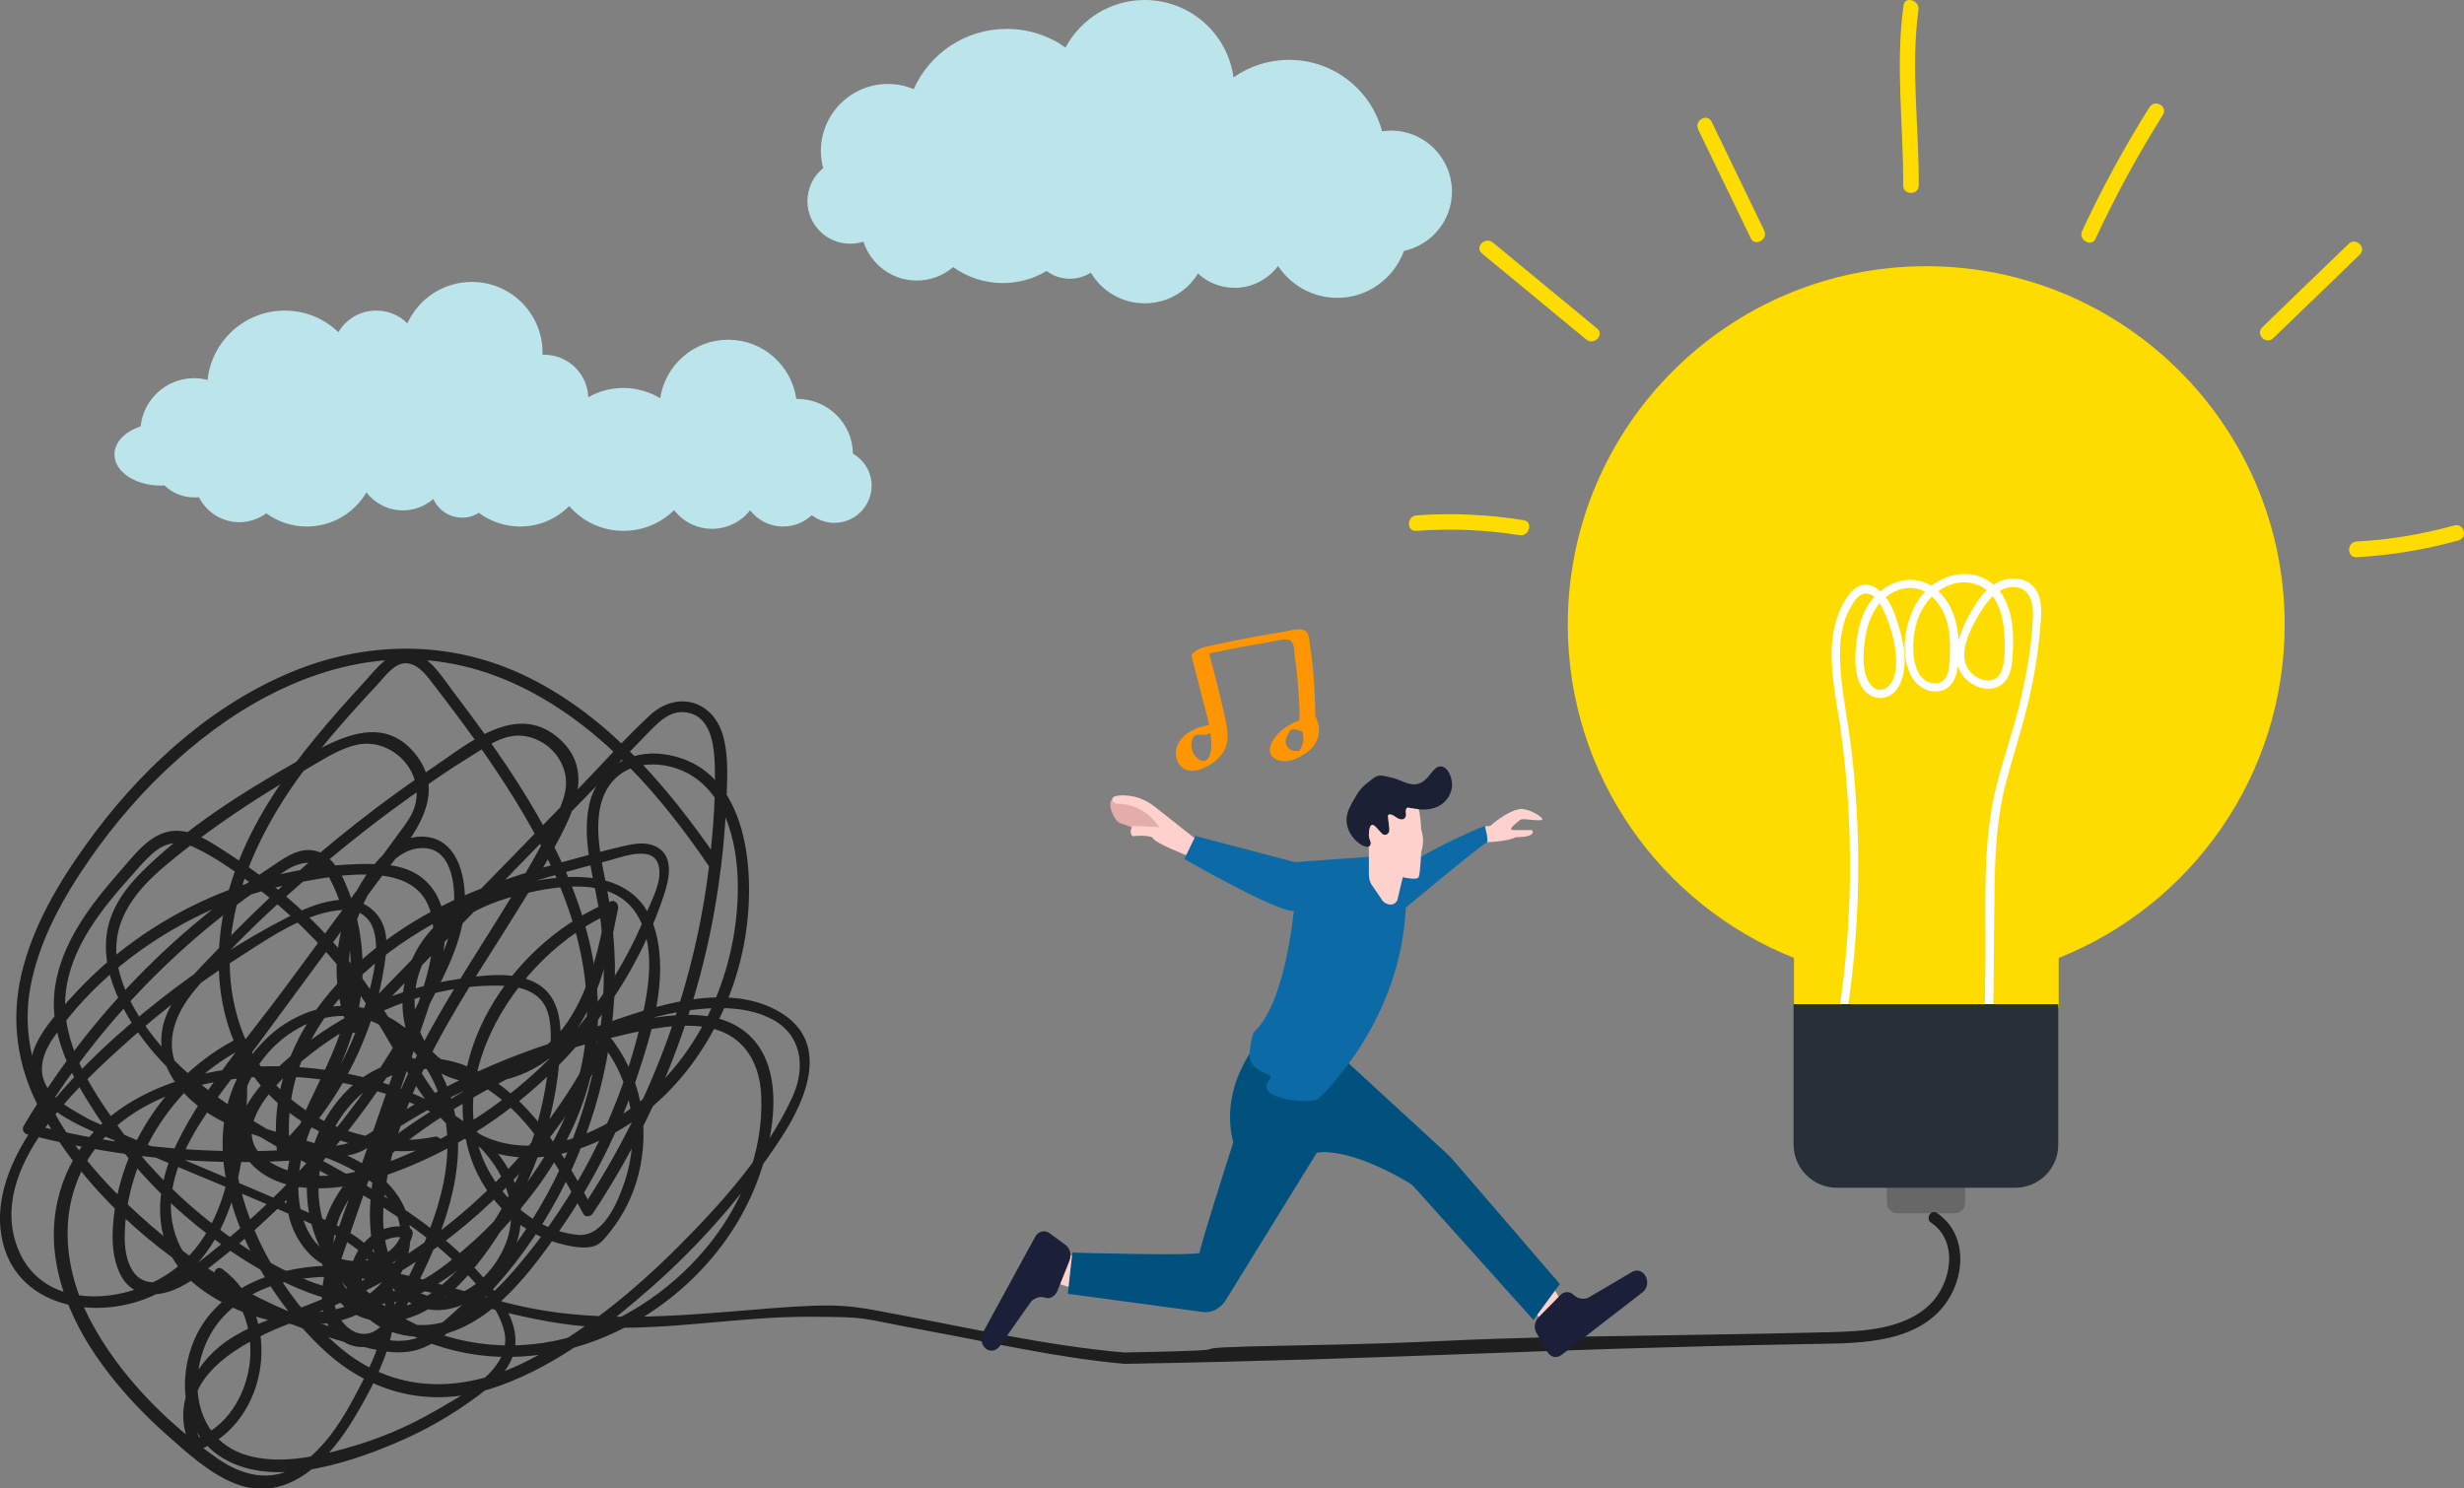
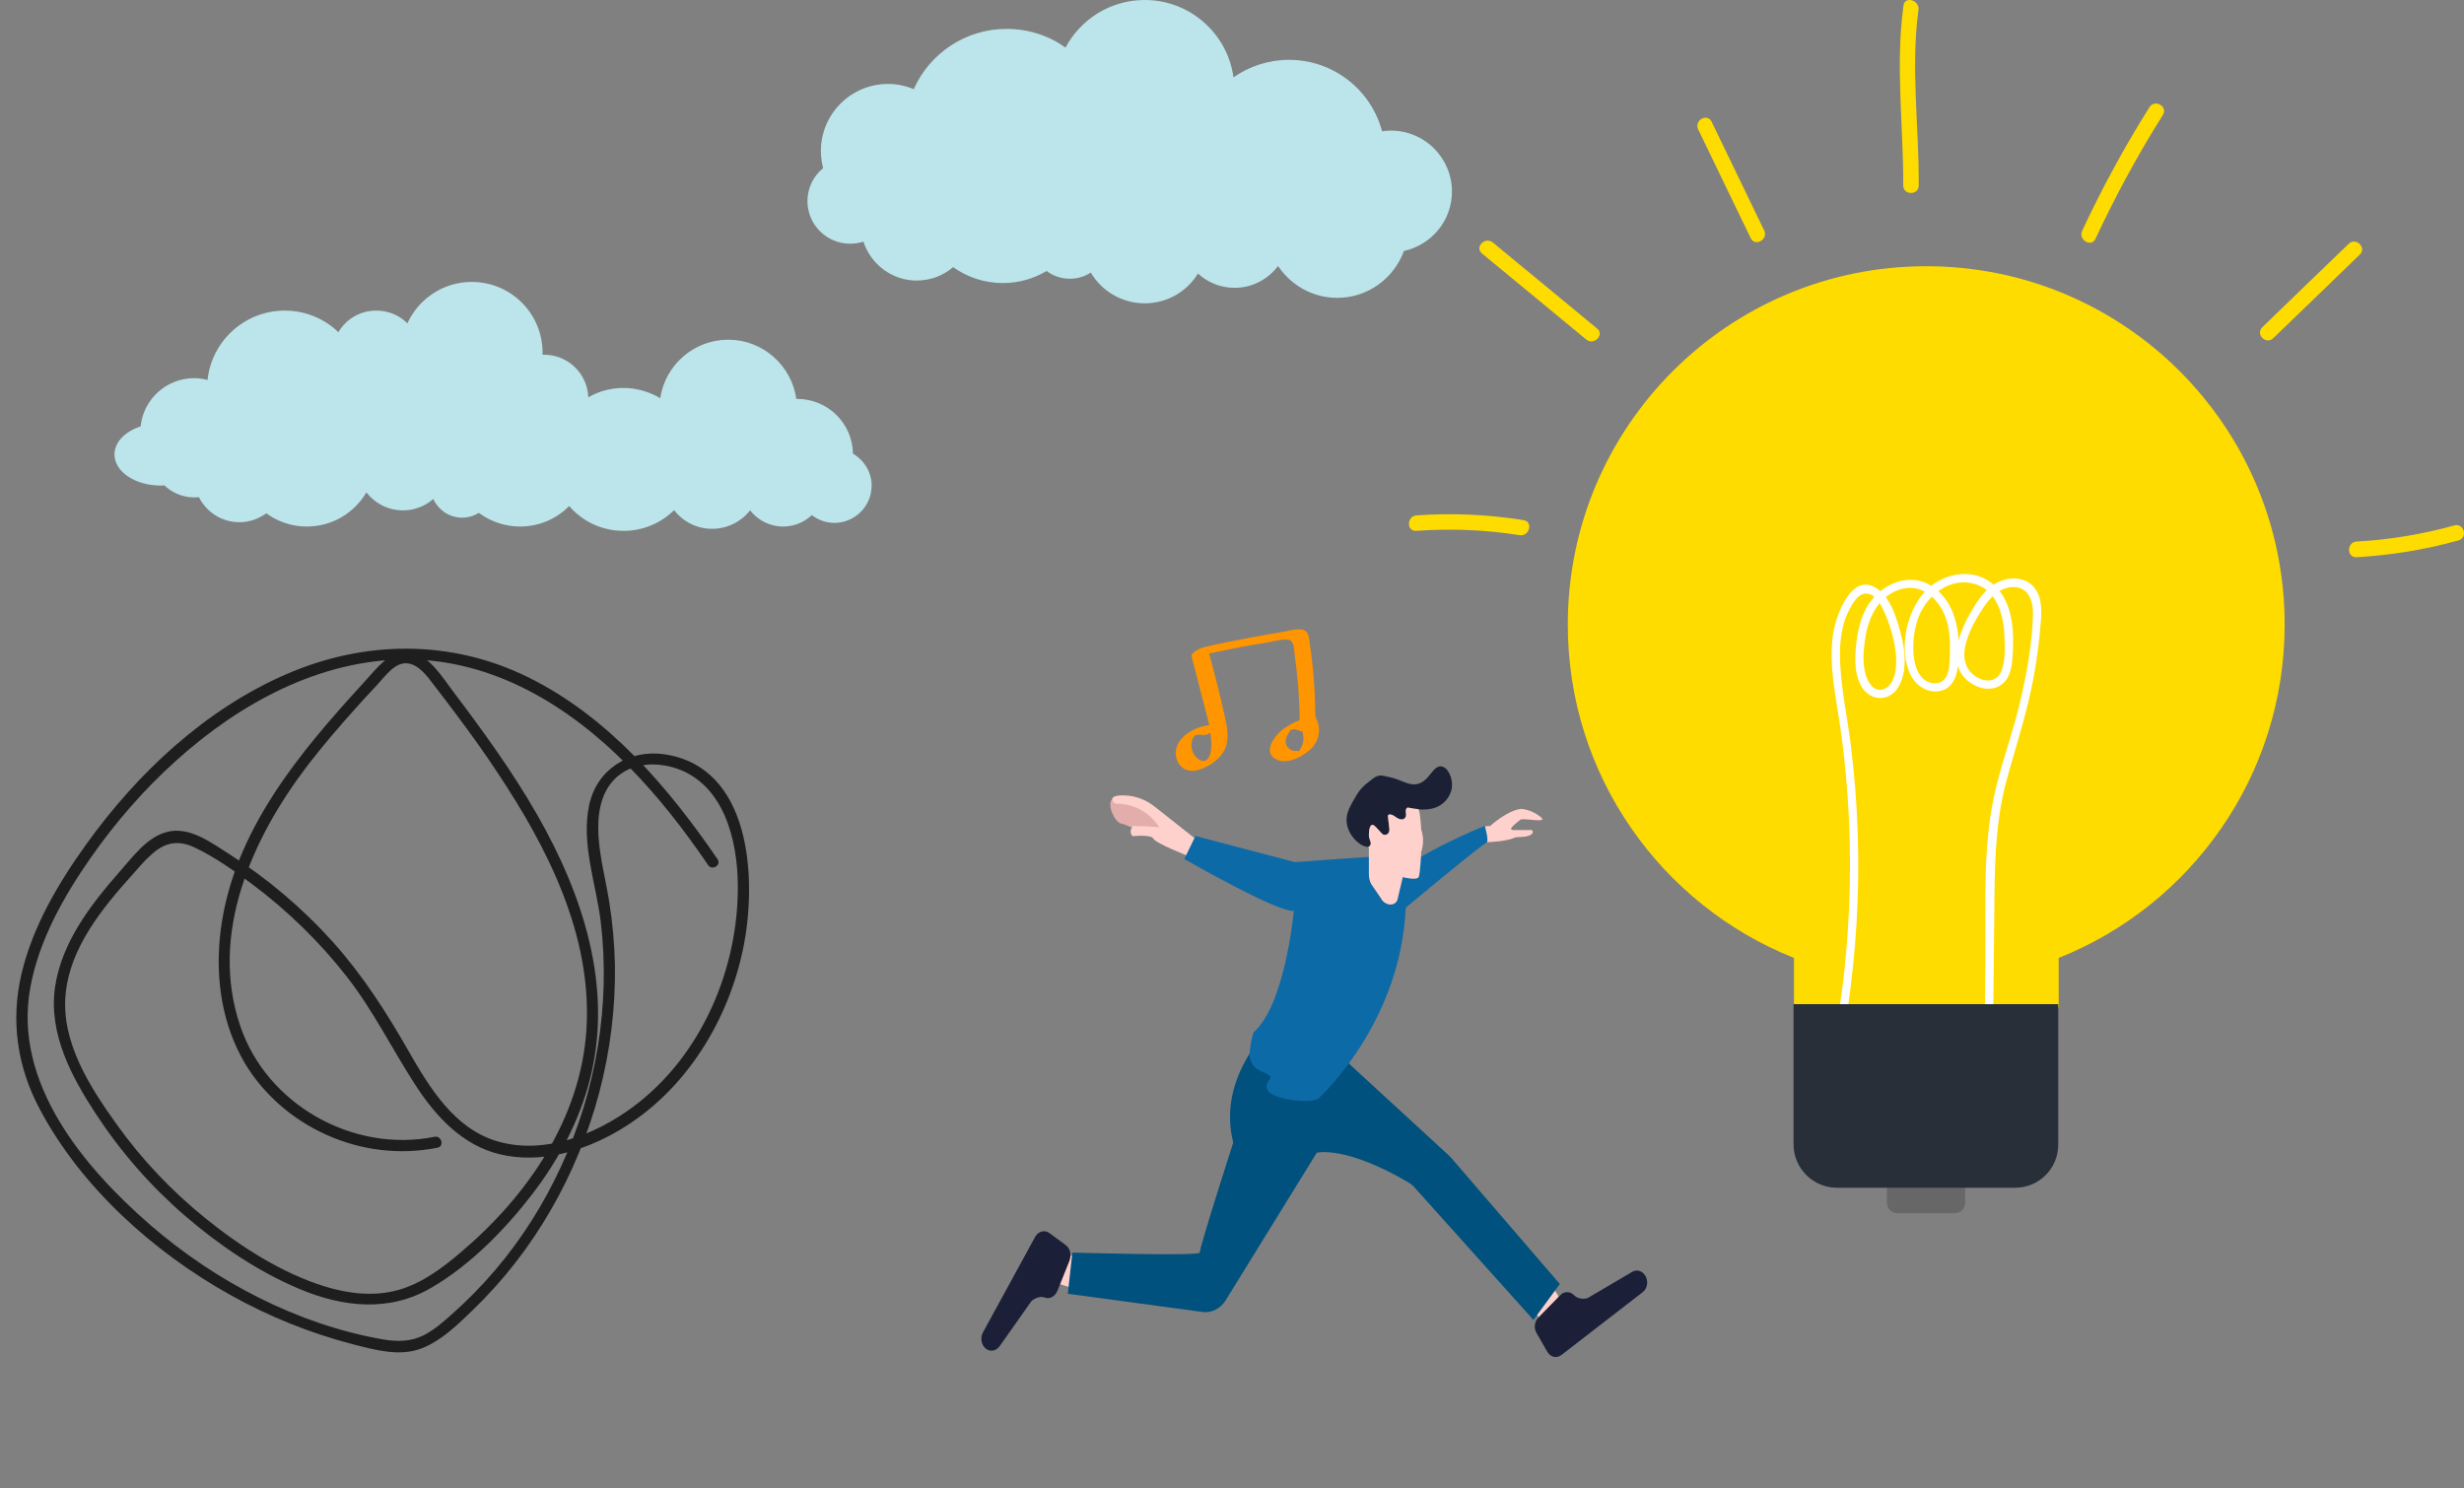
<svg xmlns="http://www.w3.org/2000/svg" version="1.0" x="0px" y="0px" viewBox="0 0 1082.7 654" style="enable-background:new 0 0 1082.7 654;" xml:space="preserve">
  <rect x="0" y="0" width="1082.7" height="654" fill="#808080" stroke="none" />
  <style type="text/css">
	.st0{fill:#676767;}
	.st1{fill:#FFDC00;}
	.st2{fill:#FFFFFF;}
	.st3{fill:#282F39;}
	.st4{fill:#1E1E1E;}
	.st5{fill:#BBE5EA;}
	.st6{fill:#FF9500;}
	.st7{fill:#FFD1CC;}
	.st8{fill:#00517D;}
	.st9{fill:#1B2038;}
	.st10{fill:#E2ADAA;}
	.st11{fill:#0C6AA7;}
	.st12{fill:#1B2035;}
</style>
  <g id="レイヤー_2">
</g>
  <g id="Layer_1">
    <g>
      <g>
        <g>
          <g>
            <path class="st0" d="M858.9,533.2h-25.1c-2.6,0-4.7-2.1-4.7-4.7v-11.6h34.4v11.6C863.6,531.1,861.5,533.2,858.9,533.2z" />
            <path class="st1" d="M1003.9,274.5c0-87-70.5-157.5-157.5-157.5c-87,0-157.5,70.5-157.5,157.5c0,66.5,41.2,123.3,99.4,146.5       v21.7h116.3V421C962.7,397.9,1003.9,341,1003.9,274.5z" />
            <g>
              <path class="st2" d="M811.8,444.1c3.8-25.8,5.4-51.9,4.5-77.9c-0.4-13.1-1.5-26.3-3.1-39.3c-1.5-11.6-4-23.2-4.6-35        c-0.3-5.5-0.1-11,1.2-16.4c0.6-2.6,1.5-5.1,2.8-7.5c1.3-2.5,3.3-6.3,6.2-7c5.9-1.5,9.4,8.2,10.9,12.2c2,5.6,3.5,11.7,3.5,17.7        c0,3.8-0.9,9.6-4.7,11.6c-4.8,2.6-8-2.8-8.9-6.7c-1.3-5.1-0.7-10.9,0.1-16c1-5.8,3.1-11.6,7.3-15.9c3.9-4,9.7-6.5,15.3-5.2        c5.1,1.2,9.1,5.3,11.4,9.9c2.9,5.6,3.3,12.1,3.1,18.3c-0.1,4.8,0.1,13.6-6.7,13.4c-6.6-0.2-8.9-7.4-9.3-12.9        c-0.4-5.4,0.3-11,2.2-16.1c3.7-9.8,14.1-18,25-14.6c9.8,3,12.5,14.3,12.8,23.3c0.2,4.8,0.4,10.7-1.5,15.2        c-2.1,4.9-7.5,4.6-11.3,2c-10.5-7.2-1.5-22.6,3.6-30.3c3-4.5,7.2-8.8,12.9-8.9c6.9-0.1,8.9,6.1,8.8,12        c-0.3,12.8-2.7,25.8-5.6,38.2c-2.9,12.5-7.3,24.6-10.4,37c-6.3,24.9-4.7,51.3-4.9,76.7c-0.1,6.4-0.1,12.7-0.2,19.1        c0,2.4,3.7,2.4,3.7,0c0.2-16.3,0.3-32.6,0.5-48.9c0.2-16.5,0.9-32.8,5.2-48.8c4.2-15.5,9.3-30.5,12.1-46.3        c1.4-7.7,2.4-15.4,3-23.2c0.5-5.8,0.7-12.7-4.1-16.9c-3.8-3.3-9.5-3.3-13.9-1.4c-6,2.5-9.7,8.3-12.8,13.7        c-5.5,9.5-11.1,24.4,0.9,31.5c3.6,2.2,8.5,2.9,12.2,0.5c5-3.2,5.2-10,5.5-15.3c0.5-10.3-0.6-22.9-9.4-29.7        c-9.1-7.1-22.5-4-29.7,4.3c-7.7,8.7-10.9,24.2-6.4,35c2.1,5.1,7,9,12.8,8.3c5.4-0.7,7.8-5.5,8.4-10.4        c1.5-12.3,0.4-27.5-10.6-35.3c-10.4-7.4-23.6-1.4-29.4,8.9c-3.4,6.1-4.5,13.3-4.9,20.2c-0.2,5,0.1,10.5,2.9,14.9        c2.4,3.8,7,5.8,11.3,4c4.4-1.8,6.4-6.9,7.1-11.3c1-6.2-0.4-13-2.1-19c-1.7-5.8-4-12.7-9-16.6c-11.7-9.1-19,11.6-20.1,19.9        c-1.9,13.7,1.4,27.5,3.3,41c4.6,32.6,5.4,65.7,2.5,98.5c-0.7,8.2-1.7,16.3-2.9,24.4C807.9,445.4,811.5,446.4,811.8,444.1        L811.8,444.1z" />
            </g>
            <path class="st3" d="M885.4,522h-78.2c-10.5,0-19.1-8.5-19.1-19.1v-61.6h116.3v61.6C904.5,513.5,896,522,885.4,522z" />
          </g>
          <g>
            <g>
              <path class="st1" d="M836.4,2.5c-3.6,26.3,0,52.7-0.1,79c0,4.4,6.8,4.4,6.8,0c0.2-25.7-3.6-51.6-0.1-77.2        C843.5,0,836.9-1.9,836.4,2.5L836.4,2.5z" />
            </g>
            <g>
              <path class="st1" d="M920.8,104.9c8.7-18.7,18.6-36.9,29.6-54.4c2.3-3.7-3.5-7.1-5.9-3.4c-11,17.5-20.9,35.7-29.6,54.4        C913.1,105.4,919,108.9,920.8,104.9L920.8,104.9z" />
            </g>
            <g>
              <path class="st1" d="M746.2,56.9c7.7,15.9,15.4,31.9,23.1,47.8c1.9,3.9,7.8,0.5,5.9-3.4c-7.7-15.9-15.4-31.9-23.1-47.8        C750.1,49.5,744.3,53,746.2,56.9L746.2,56.9z" />
            </g>
            <g>
              <path class="st1" d="M651.2,111.4c15.3,12.6,30.6,25.2,45.8,37.8c3.3,2.8,8.2-2,4.8-4.8c-15.3-12.6-30.6-25.2-45.8-37.8        C652.6,103.8,647.8,108.6,651.2,111.4L651.2,111.4z" />
            </g>
            <g>
              <path class="st1" d="M998.9,148.6c12.7-12.2,25.4-24.5,38-36.7c3.2-3-1.7-7.8-4.8-4.8c-12.7,12.2-25.4,24.5-38,36.7        C990.9,146.9,995.7,151.7,998.9,148.6L998.9,148.6z" />
            </g>
            <g>
              <path class="st1" d="M622.4,233.3c15.1-1.1,30.3-0.5,45.3,1.9c4.3,0.7,6.1-5.9,1.8-6.6c-15.6-2.5-31.3-3.2-47.1-2.1        C618,226.9,618,233.7,622.4,233.3L622.4,233.3z" />
            </g>
            <g>
              <path class="st1" d="M1035.5,244.9c15.2-0.9,30.1-3.3,44.8-7.4c4.2-1.2,2.4-7.7-1.8-6.6c-14.1,3.9-28.4,6.3-43,7.1        C1031.1,238.3,1031.1,245.1,1035.5,244.9L1035.5,244.9z" />
            </g>
          </g>
        </g>
        <g>
-           <path class="st4" d="M494,594.4c-34.3-3-67.9-10.8-101.7-17.1c-18.1-3.4-22.6-4.8-55.3-2.2c-34.7,2.8-70,6.6-104.5-0.3      c-29.8-6-58.4-19.5-89.3-18.5c-22.8,0.7-47.9,9.9-57.7,32.2c-7.5,17.1-5.7,40.1,10.8,51.3c21.8,14.7,55.2,3.8,77-5.4      c13.1-5.5,25.5-12.5,36.9-21.1c8.7-6.5,17.4-14.4,16.2-26.2c-1.1-11-9.8-21-16.9-28.9c-7-7.7-15-14.5-23.3-20.7      c-18.7-13.9-39.6-24.5-59.8-36c-20-11.4-40-23.8-55.2-41.3c-8.5-9.8-16.2-21.7-19.1-34.4c-4.4-19.2,6.2-33.2,20.1-45      c12.9-10.9,26.8-20.8,41-29.9c6.6-4.2,13.4-8.3,20.3-12.2c7.1-4,15-9.5,23-11.3c14.5-3.4,28.8,9.9,26.3,24.7      c-0.8,4.9-3.5,8.6-6.3,12.4c-17,23.3-34.2,46.4-51.3,69.6c-16,21.7-35.4,43.7-47.3,68c-11.1,22.5-11.7,47.9,10,64.1      c19.3,14.4,50.7,22.4,72.7,9.6c18.5-10.8,26.7-34.8,12.6-52.5c-13.8-17.4-37.3-21.1-57.2-27.5c-11.9-3.8-24.5-9.6-33-19      c-11.8-13-8.5-28,1.9-40.8c19.3-23.7,43.1-44.8,66.7-64c12.7-10.3,25.9-20.1,39.4-29.3c5.8-4,11.7-7.8,17.7-11.5      c7-4.4,14.2-9.4,23-7.5c6.8,1.5,12.5,6.1,15.3,12.4c3.7,8.3,0.8,15.6-2.9,23.2c-6.2,12.7-13.3,24.9-20.7,37      c-14.9,24.3-31,47.9-43.2,73.7c-10.6,22.3-20.3,49.1-17,74.2c2.4,18.1,16.2,36.2,36.4,30.5c18-5.1,31-25.7,29.2-44.1      c-2.2-22.2-22.4-38.3-41.1-47.2c-20.4-9.7-43.2-14.5-65.8-14.8c-40-0.5-86.8,15.6-96.6,59.1c-5.8,25.7,4.5,51.3,19.5,71.9      c8.3,11.4,18,21.7,28.5,31c8.9,7.9,18.8,17,30,21.4c23.4,9.2,41.6-10.8,52.5-29.1c11.8-19.7,26.7-49,10.4-70.3      c-7.4-9.6-18.9-14.7-29.7-19.3c-16.9-7.2-33.8-14.4-50.7-21.5c-15.5-6.6-31.2-12.8-46.5-19.8C34,489,28,486,23.5,481.4      c-7.7-7.9-5.8-17,0.1-25.5c16.4-23.7,40.2-42.4,66.1-54.6c13-6.2,26.9-10.7,41.1-13.4c13.2-2.5,31.8-5.9,44.8-1.3      c28.9,10.2,7.6,54.7,1.3,73c-5.7,16.6-11.5,33.2-17.2,49.8c-5.6,16.1-12.3,32.2-16.6,48.7c-2.7,10.4-3,23.6,6.6,30.7      c7,5.2,16,3.9,21.6-2.6c3.9-4.4,6.3-10.4,8.9-15.5c3.8-7.3,7.4-14.7,10.6-22.3c5.5-13,9.6-26.7,10.4-40.9      c1.2-21.6-7.6-45-25.8-57.7c-18.8-13.1-42.5-8.7-58.4,6.7c-41,39.7-8.7,106.3,26.6,138c20.1,18,45.3,24.1,71.2,16.1      c26.8-8.3,50.7-26.6,71.5-44.9c21.7-19.1,40.9-41.2,56.8-65.4c11.3-17.2,22-42.4-0.6-55.6c-18.1-10.6-41.6-6.1-60.4-0.3      c-28.1,8.7-55.2,20.9-80.3,36.3c-21.3,13.1-49.2,29.5-58.4,54.2c-6.5,17.5,0.3,42.1,20.9,45.5c26,4.3,46.9-24.6,58.4-43.7      c14.3-23.8,22.9-51.5,23.6-79.3c0.3-10.2-1.5-20.9-11.6-25.8c-9.9-4.9-23-2.9-33.5-1.3c-26.3,3.9-51.4,15.3-71.8,32.4      c-12.7,10.7-35,31.5-19,48.8c12.8,13.7,36.3,12.2,52.5,7.2c47.9-14.6,89.3-48.5,114-92c5.9-10.4,10.8-21.3,14.6-32.6      c2.7-8,5.4-19.4-5.2-22.8c-4.1-1.3-8.5-0.3-12.6,0.6c-7.7,1.8-15.4,3.9-23,6c-14.8,4-29.5,8.5-43.7,14.4      c-45.8,18.9-90.9,59.5-85.3,113.6c0.2,2.1,2.6,3.4,4.3,1.8c14.9-14.8,26.7-32.4,34.4-52c3.8-9.5,6.6-19.5,8.2-29.6      c1.4-8.4,2.8-17.6-3.3-24.6c-9.9-11.4-27.3-4.3-38.3,1.3c-20.3,10.4-39.5,22.9-57.4,37.1c-17.5,13.8-34.4,29.2-48.4,46.6      C9.6,501-1.7,520.2,0.2,540c3.3,33.3,39.6,41.4,66.2,29.8c42.2-18.5,43-72.1,42.1-111.4c0-2-2.1-3-3.8-2.2      c-31.9,16.2-53.8,49.5-55.2,85.3c-0.5,13.6,4.1,30,21.2,27c8.2-1.4,15.2-6.7,21.6-11.7c8.3-6.4,16.4-13.1,24.1-20.3      c29.7-27.4,54.5-60.2,72.9-96.2c7.3-14.3,15.2-29.2,15-45.8c-0.2-10.1-3.3-23.5-14.7-26.3c-17-4.2-30.8,17.2-36.2,30.3      c-7.1,17.1-7.4,36.4-0.4,53.6c0.7,1.7,2.7,2.6,4.2,1.1c27.5-28.2,54.9-56.5,82.4-84.7c14.6-15,29.1-29.9,43.7-44.9      c5.4-5.5,11.2-12.7,20.1-10.1c9.5,2.7,10.5,15.5,10.7,23.6c0.3,12.9-0.6,26-2,38.8c-5.9,55.3-25.5,108.6-56.2,154.9      c1.4,0,2.9,0,4.3,0c-12.1-23.1-27.6-49.5-52.2-61c-21.4-10-45.4-4.1-59.9,14.4c-15.1,19.1-17.5,45.2-6.2,66.7      c12.3,23.5,37.5,39.1,63.1,43.8c51.3,9.5,104.7-23,125.4-69.8c8.9-20,17.2-56-3.4-71.8c-9.5-7.3-22.3-7.8-33.7-6.6      c-15.3,1.6-30.5,5.5-45.2,10c-17.6,5.4-34.8,12.3-51.1,20.7c-8.3,4.3-16.4,8.9-24.3,13.9c-4.1,2.6-8.1,5.6-12.3,8.2      c-6,3.7-12.7,4.3-19.6,5c-42.9,4.1-86.1,0.4-127.8-10.4c0.5,1.2,1,2.4,1.5,3.7c15.3-25.7,33.7-49.3,55.1-70.3      c10.6-10.4,21.8-20.1,33.6-29c5.6-4.2,11.4-8.3,17.3-12.2c2.7-1.8,5.5-4.1,8.5-5.4c10.1-4.3,14.1,1.2,17.6,8.9      c7,15.3,9,33.1,6.5,49.7c-2.5,16.3-10.3,30.6-17.2,45.3c-9.3,20-17.5,48.5,0.3,66.7c12.8,13,40.1,10.7,45.1-8.7      c0.3-1.3-0.4-2.7-1.7-3.1c-15.7-3.8-29.3,13.4-25.2,28.3c4.6,16.8,25.7,22.6,40.8,18.5c22.4-6,38.4-28,51-46      c14.5-20.7,25.9-43.5,33.9-67.5c6.5-19.5,13.5-42.7,8-63.3c-5.8-21.8-25.1-25.9-45.3-23.5c-20.7,2.4-43.6,9.1-56.6,26.7      c-10.6,14.3-13.5,36.7-1.7,51.2c13.4,16.6,38,14.2,54.2,3.2c22-14.9,28.1-43.5,32.9-67.9c0.3-1.7-1.2-3.9-3.1-3.1      c-41,16.6-75.2,64.1-62.6,109.6c5.3,19,20.6,35.6,39.9,40.8c4.1,1.1,9.6,2.3,13.9,1.5c4-0.7,5.9-3.6,8.5-6.8      c5.8-7.3,10-15.8,12.3-24.8c5.5-21.4,1-44.4-13.1-61.5c-1-1.2-3.3-0.9-3.9,0.5c-21.4,43.8-56,80.5-98.6,104.3      c-11.1,6.2-22.7,11.3-34.6,15.7c-10.6,3.9-21.6,7.6-31,14.2c-14.6,10.3-24.5,29.7-15.1,46.7c0.5,0.9,1.8,1.5,2.8,1.1      c31.6-12.1,38-59.6,10.7-79.7c-2.6-1.9-5.1,2.4-2.5,4.3c23.7,17.4,17.9,60-9.5,70.5c0.9,0.4,1.9,0.8,2.8,1.1      c-15.3-27.5,20.4-45.2,40.5-52.6c19.9-7.4,38.9-16.4,56.5-28.3c35.2-23.9,63.7-56.8,82.4-95c-1.3,0.2-2.6,0.3-3.9,0.5      c13.9,16.9,17.4,40.5,10.5,61.1c-3.1,9.2-9.4,24.5-20.7,23.4c-12-1.2-23-7.8-30.9-16.7c-38.1-42.5,3-107.5,47.1-125.3      c-1-1-2.1-2.1-3.1-3.1c-3.5,17.7-7.2,36.2-17.5,51.5c-9.9,14.6-28.9,25.4-46.9,20.5c-18.8-5.2-23.8-26-18.1-42.7      c6.3-18.3,24.1-28.5,41.9-33.1c16.4-4.3,42.4-9.4,53.3,7.7c8.8,13.8,5.6,32.6,2.1,47.5c-8.5,36.6-25.3,71.3-48.7,100.7      c-12,15-28,33.6-49.1,32.6c-9.9-0.5-21.6-5.7-24.4-16.1c-3.1-11.1,7-25.1,19-22.1c-0.6-1-1.2-2.1-1.7-3.1      c-3.1,12.1-17.6,15.6-28.3,11.8c-15.5-5.5-18.9-24.5-16.9-38.8c2.1-15.6,10.2-29.3,16.8-43.4c5.9-12.6,10-25.6,10.8-39.6      c0.8-13.8-1.4-27.9-6.6-40.8c-3.2-8.1-8.8-18-19.1-16.5c-5.6,0.8-10.7,4.9-15.3,7.9c-6.3,4.1-12.4,8.5-18.4,13      c-10.6,8.1-20.8,16.7-30.5,26c-22.9,21.9-42.7,47-58.9,74.2c-0.8,1.4-0.1,3.3,1.5,3.7c30,7.8,60.9,12,91.9,12.2      c15.7,0.1,31.3-0.8,46.9-2.6c6.6-0.8,9.3-2.5,14.9-6.3c6.1-4.2,12.3-8.2,18.7-11.9c25.7-15.1,53.6-26.4,82.5-33.4      c13-3.1,26.8-6.6,40.2-5.5c17.7,1.5,26.9,13.7,27.5,30.9c1.9,49.9-39.6,94.4-86.1,106.3c-25,6.4-51.8,2.9-74-10.7      c-22.1-13.6-38.7-38.3-33.5-65c5.2-27.4,30.6-49.8,59.2-40.6c27.2,8.7,43.7,37.7,56.1,61.4c0.9,1.8,3.3,1.5,4.3,0      c28.6-43.1,47.6-92.2,55.1-143.4c1.8-12.1,3-24.2,3.5-36.4c0.4-9.9,1.3-20.5-1.4-30.2c-4.4-15.5-20.2-20-32.2-8.9      c-11.3,10.5-21.6,22.2-32.3,33.2c-20.1,20.7-40.2,41.4-60.4,62c-12.9,13.3-25.9,26.6-38.8,39.9c1.4,0.4,2.8,0.7,4.2,1.1      c-5.5-13.5-6.4-28.2-2.6-42.3c3.4-12.4,14.9-36,30.4-35.6c13.8,0.3,14.4,19.7,13.2,29.6c-1.8,14.2-9.8,27.9-16.4,40.4      c-14.8,27.9-33.6,53.7-55.5,76.4c-10.4,10.8-21.5,20.9-33.2,30.2c-6.5,5.2-13.6,11.4-21.9,13.6c-14,3.8-17.7-9.4-17.4-20.3      c0.8-34.6,22.1-66.7,52.7-82.3c-1.3-0.7-2.5-1.4-3.8-2.2c0.7,32.1,1.9,74.1-24.4,97.5c-19.7,17.5-60,22.5-71.5-7      c-13.8-35.3,27-71.9,50.2-92.6c13.8-12.3,28.6-23.4,44.1-33.4c13.5-8.6,29.8-20.5,46.1-22.5c27.9-3.4,14.4,36.6,9,51      c-7.4,19.8-19.2,37.5-34.1,52.4c1.4,0.6,2.8,1.2,4.3,1.8c-6.2-60,49.5-98.7,99.6-115.5c13.2-4.4,26.6-8,40.1-11.5      c6.7-1.7,23.8-8.9,22.6,6.7c-0.4,5.3-3.8,11.7-5.8,16.6c-9.2,22.9-23.2,43.8-40.3,61.5c-16.8,17.3-36.6,31.5-58.5,41.5      c-19.1,8.8-43.9,18-64.2,7.4c-29.3-15.4,11.8-47.1,26.3-56.4c21.4-13.8,49.1-23.8,75-22.3c8.6,0.5,16.5,3.6,18.8,12.7      c1.8,6.9,0.8,15.2,0,22.3c-1.5,13.9-4.9,27.6-9.9,40.6c-5.1,13-11.8,25.4-20,36.7c-8.5,11.6-19.6,24.8-34.2,28.7      c-16.1,4.3-28.7-6.7-30.3-22.5c-1.4-14,6.3-26.4,15.9-35.9c19.5-19.4,45.2-34.3,69.6-46.4c23.1-11.5,50-23.8,76.1-26.1      c10.2-0.9,21.4-0.4,30.6,4.3c13.5,6.8,15.4,21.3,9.4,34.4c-11.2,24.5-31.4,47-50.3,65.9c-19.5,19.5-41.8,37.9-66.6,50.3      c-28.2,14.2-58.2,14.5-82.8-6.8c-20.4-17.7-37.2-44.4-43.2-70.8c-6.2-26.8,2.4-57.6,28.7-70.3c26.2-12.6,51.1,7.2,59.3,31.8      c9.4,28.3-3,57.8-15.7,82.8c-2.6,5.1-5,10.7-8.3,15.5c-8.1,11.7-20.6,3.7-22.4-8c-1.2-8,2-16.1,4.6-23.6      c2.6-7.5,5.2-15,7.8-22.5c10.3-29.8,21-59.4,30.9-89.3c4.9-14.9,10-36.3-2.3-49.1c-7.1-7.4-17.2-8.4-27-8.3      c-11.8,0.1-23.5,1.4-35,3.9c-23.6,5.1-46.2,15.2-65.9,29.2c-9.6,6.8-18.5,14.6-26.5,23.2c-7.1,7.7-16.6,17.4-19.4,27.7      c-6.2,22.9,24.3,32.4,39.9,39c28.9,12.3,58.1,23.9,86.7,36.9c13,5.9,25.9,13.9,28.2,29.3c2.2,15.1-5.4,30.4-12.3,43.4      c-5.7,10.9-12.5,22-22.4,29.7c-12.6,9.8-26.1,7.7-38.6-1c-22.3-15.6-43.3-36.7-56-60.9c-12.1-23.1-14.5-50.8,0.7-73.1      c11.7-17.2,31.5-26.6,51.3-30.9c21.1-4.5,43.5-3.8,64.5,1c22.6,5.2,48,15.2,61.4,35.3c6.9,10.5,9.3,22.4,4.7,34.2      c-4,10.1-12.4,19.7-23.1,22.8c-13.4,3.8-24.5-6-28.4-18.3c-3.9-12.2-2.3-25.6,0.3-37.8c10.8-51.2,46-92.5,70.7-137.4      c8.9-16.2,21.2-36.9,3.3-51.9c-18.4-15.3-38.9,2.6-54.5,13.1c-22.7,15.3-44.3,32.2-64.6,50.6c-10.4,9.4-20.5,19.3-30.2,29.5      c-8,8.4-17.3,17.1-22.1,27.8c-8.1,18.4,3,34.8,18.4,44.6c18.7,11.9,41.1,13.4,60.6,23.3c9.9,5,19.6,12.3,22.6,23.5      c3.9,14.4-5.2,28.6-17.7,35.3c-24.3,13.1-68.5,0-79.4-26.3c-12.6-30.6,17.5-62.4,34.9-85.9c17.7-24.1,35.5-48.2,53.2-72.3      c11.5-15.6,32.3-35.6,16.5-55.6c-15-19-36.1-6.2-52.5,3.2c-23.8,13.5-48.7,29.2-68.2,48.7c-7.6,7.6-14,16.9-15.2,27.8      c-1.4,12,2.9,23.9,8.7,34.2c9.4,16.7,23.4,30.1,38.9,41.2c34.2,24.6,75.6,39,106.1,68.6c8.2,8,18.4,18.4,21.1,29.9      c3.8,16.4-18.6,28.1-30.3,34.8c-12.3,7.2-25.6,12.7-39.3,16.5c-13.7,3.8-29.3,7.2-43.4,3.1c-26.9-7.8-27.2-43-10.5-60.9      c19.7-21.1,53.1-19.7,78.7-13.7c29,6.7,56.2,16.9,86.3,18.3c30.9,1.5,61.6-4.7,92.4-4.6c27.7,0.1,20.5,0.4,51.7,6.1      c28.9,5.3,57.7,12,87,14.6c128.8-2.3,170.9-6.3,299.7-8.7c19.9-0.4,46.3,0.7,60.1-16.6c9.7-12.1,10.9-31.7-2.9-41      c-2.7-1.8-5.2,2.5-2.5,4.3l0,0c12.1,8.2,8.9,26.5-0.4,35.7c-11.4,11.3-29.7,12-44.7,12.4c-35.4,0.9-70.8,1.3-106.3,1.9      c-70.7,1.3-56.8,2.6-127.5,3.9S564.8,593.1,494,594.4z" />
-         </g>
+           </g>
        <g>
          <path class="st4" d="M315.3,377.6c-21.6-31.6-48-62.5-82.9-79.8c-34-16.9-72.1-16.5-106.6-1.5c-35.7,15.5-65.5,43.5-88,74.9      c-12.3,17.1-23.4,36-28.3,56.6c-4.9,20.6-2,41,8,59.7c18.2,34.3,49.9,62.7,83.5,81.5c17.1,9.6,35.5,17,54.5,21.9      c9.5,2.4,20.1,5.4,29.7,1.7c8.7-3.3,16.1-10.6,22.7-17c26.8-25.8,45.9-59.5,55.4-95.4c4.8-18.2,7.2-37.2,6.9-56      c-0.2-9.3-1-18.6-2.5-27.8c-1.5-9.5-4-18.8-4.7-28.5c-0.6-9.4,0.6-19.7,7.9-26.3c7.1-6.4,17.6-6.8,26.3-3.9      c20.9,7.1,26.8,31.4,27,51c0.4,37-16,75.5-46.1,97.8c-16.5,12.2-39,21.1-59.5,15.1c-19.1-5.6-29.9-23.7-39.2-39.9      c-9.7-17-20.1-33.2-33.2-47.8c-13.4-14.9-28.8-27.9-45.7-38.7c-7.7-4.9-17.3-12.1-27-9.6c-9,2.2-15.4,11.3-21.2,17.8      c-12.6,14.4-25.2,30.8-28.1,50.3c-3,20.5,7.2,39.5,18.1,56.1c10.9,16.6,24.1,31.7,39.2,44.7c14.9,12.8,31.7,24.2,49.9,31.9      c19.1,8.1,39.7,10.4,58.2-0.5c17.1-10,32.2-25.4,44.2-41c11.7-15.2,21-32.6,25.6-51.3c10-40.3-3.4-80.7-23.4-115.6      c-10.9-19-23.7-36.7-36.9-54.1c-4.8-6.3-10.3-15.9-18.9-17.2c-8.9-1.4-15,7.5-20.3,13.2c-28.3,30.9-57,65-62.8,108      c-2.6,19.3-0.3,39.4,9,56.7c8.1,15.1,21.7,27.1,37.3,34.1c15.3,6.9,32.3,9,48.8,5.7c3.2-0.6,1.8-5.5-1.3-4.8      c-35.8,7.2-73.8-14.2-85.4-48.9c-13.6-40.3,5.2-82.2,29.5-114.1c6.6-8.6,13.6-16.8,20.8-24.8c3.3-3.7,6.6-7.3,10-10.9      c3.3-3.5,7.5-9.8,13-9.4c5.2,0.4,9,5.8,11.9,9.6c3.3,4.3,6.6,8.6,9.8,12.9c6.2,8.3,12.3,16.7,18,25.4      c22.2,33.3,41.7,71.7,39.2,112.8c-2.4,39.1-25.7,73.1-54.8,97.8c-8.2,7-17.2,13.9-27.8,16.9c-10.7,3-21.9,1.7-32.3-1.5      c-19-5.9-36.9-17.4-52.3-29.8c-14.9-12-28.3-26.1-39.4-41.7c-11.6-16.2-24.2-35.9-22.3-56.7c1.8-20.5,16-37.9,29.2-52.6      c2.8-3.2,5.6-6.5,8.8-9.3c5.8-5.2,11.7-6.2,18.8-2.8c8.9,4.2,17.3,10.2,25.1,16c15.7,11.7,29.9,25.6,41.9,41      c11.6,14.9,19.8,31.8,30.1,47.6c8.9,13.7,20.6,26.3,37,30.2c18,4.3,37.1-1.5,52.6-10.7c29.2-17.3,48.3-48.7,54.6-81.6      c5.6-29.5,3-77.9-34.9-83.5c-15.6-2.3-29.7,6.6-33.1,22.2c-3.7,17.1,3.1,34.8,5.1,51.7c4.3,36.4-2.1,73.9-17.4,107.1      c-7.6,16.5-17.4,32.1-29.2,45.9c-5.9,6.9-12.3,13.4-19.1,19.4c-3.7,3.3-7.5,6.6-11.9,8.9c-5.8,3-12,3-18.3,1.9      c-37.4-6.5-73.5-25.5-102-50.2c-29.5-25.6-60.4-62.6-52.8-104.3c3.8-20.9,14.6-40,26.6-57.2c10.9-15.6,23.5-30.1,37.7-42.8      c27.6-24.9,62.8-44.2,100.8-44.3c38.2-0.1,71.7,20.4,97.7,46.9c13.1,13.3,24.5,28,35,43.4C312.8,382.8,317.1,380.3,315.3,377.6      L315.3,377.6z" />
        </g>
      </g>
    </g>
    <path class="st5" d="M374.8,199.4c-0.2-13.4-11.1-24.1-24.6-24.1c-0.1,0-0.2,0-0.3,0c-2.1-14.7-14.7-26-29.9-26   c-15.2,0-27.7,11.2-29.9,25.7c-4.7-2.8-10.3-4.5-16.2-4.5c-5.6,0-10.9,1.5-15.4,4.1c-0.4-10.4-8.9-18.7-19.4-18.7   c-0.2,0-0.4,0-0.7,0c0-0.3,0-0.6,0-0.9c0-17.2-13.9-31.1-31.1-31.1c-12.6,0-23.4,7.5-28.3,18.2c-3.5-3.5-8.3-5.6-13.7-5.6   c-7.1,0-13.3,3.8-16.6,9.5c-6.1-5.9-14.4-9.5-23.6-9.5c-17.6,0-32.1,13.4-33.9,30.5c-1.9-0.5-3.8-0.8-5.9-0.8   c-12.2,0-22.3,9.3-23.5,21.2c-6.8,2.2-11.5,6.9-11.5,12.3c0,7.6,9.1,13.7,20.3,13.7c0.5,0,1.1,0,1.6-0.1c3.4,3.2,8,5.3,13.1,5.3   c0.7,0,1.4,0,2.1-0.1c3.3,6.5,10,11,17.8,11c4.4,0,8.5-1.5,11.8-3.9c5,3.6,11.1,5.8,17.8,5.8c11.2,0,20.9-6,26.2-15   c3.7,4.8,9.5,7.9,16.1,7.9c5.1,0,9.7-1.9,13.3-5c2.2,4.8,7,8.2,12.7,8.2c2.7,0,5.2-0.8,7.3-2.1c5.1,3.7,11.3,6,18.1,6   c8.4,0,16.1-3.4,21.6-9c5.8,6.7,14.3,10.9,23.9,10.9c8.7,0,16.5-3.5,22.2-9.1c3.9,5,9.9,8.2,16.7,8.2c6.8,0,12.8-3.2,16.7-8.1   c3.4,4.3,8.6,7.1,14.5,7.1c4.9,0,9.3-1.9,12.6-5c2.8,2.1,6.2,3.4,9.9,3.4c9,0,16.4-7.3,16.4-16.4   C383,207.5,379.7,202.2,374.8,199.4z" />
    <path class="st5" d="M638,84.2c0-14.8-12-26.8-26.8-26.8c-1.3,0-2.6,0.1-3.9,0.3c-4.8-18.1-21.3-31.4-40.9-31.4   c-9.1,0-17.5,2.9-24.4,7.7c-2.6-19.2-19.1-34-39-34c-15.1,0-28.2,8.5-34.8,20.9c-7.3-5.2-16.2-8.2-25.9-8.2   c-18.2,0-33.9,10.9-40.8,26.5c-3.5-1.5-7.3-2.3-11.3-2.3c-16.3,0-29.5,13.2-29.5,29.5c0,2.6,0.4,5.1,1,7.5   c-4.2,3.4-6.9,8.6-6.9,14.5c0,10.3,8.4,18.7,18.7,18.7c2,0,4-0.3,5.9-0.9c3.2,9.9,12.5,17.1,23.4,17.1c6.1,0,11.7-2.2,16-5.9   c6.2,4.4,13.7,7,21.8,7c7,0,13.6-1.9,19.3-5.3c2.9,2.2,6.4,3.4,10.2,3.4c3.4,0,6.6-1,9.2-2.7c4.8,8.1,13.6,13.5,23.7,13.5   c9.9,0,18.6-5.2,23.4-13.1c4.2,3.9,9.9,6.3,16.1,6.3c7.8,0,14.7-3.8,19.1-9.6c5.6,8.4,15.1,14,26,14c13.5,0,24.9-8.6,29.3-20.6   C629,107.6,638,97,638,84.2z" />
    <path class="st6" d="M578,314.9c-0.1-6.7-0.4-13.4-1-20.1c-0.4-3.8-0.8-7.6-1.4-11.3c-0.4-2.5-0.2-6.3-3.4-6.8   c-3-0.5-6.7,0.8-9.6,1.2c-3.7,0.6-7.4,1.2-11,1.9c-7.5,1.4-15.1,2.9-22.5,4.6c-1.2,0.3-6,2.3-5.5,4.1c1.6,6.1,3.2,12.2,4.7,18.3   c1,3.9,2.2,7.9,3,11.9c-6.2,0.7-13.4,4.7-14.5,10.7c-0.6,3,0.5,6.4,3.1,8.2c3.1,2.1,6.9,1,10-0.5c3.4-1.7,6.6-4.3,8.3-7.8   c1.9-4.1,1.2-8.8,0.3-13c-2.1-9.8-4.6-19.5-7.2-29.1c4.8-1,9.6-2,14.4-2.9c3.3-0.6,6.6-1.2,9.9-1.7c3.1-0.5,6.9-1.7,10.1-1.5   c3.2,0.2,2.9,4.6,3.2,7c0.5,3.4,0.9,6.7,1.2,10.1c0.6,5.9,0.9,11.9,1,17.9c-0.3,0.2-0.5,0.5-0.6,0.7c-2.8,0.9-5.5,2.7-7.6,4.4   c-3.5,3-8,9.8-2,12.6c4.9,2.4,11.5-1.3,15.1-4.6C580,325.3,580.6,319.7,578,314.9z M530.4,333.8c-1.7,1.6-4.4-0.2-5.5-1.9   c-1.2-1.8-1.7-4-1.2-6.1c0.1-0.6,0.3-1.1,0.6-1.6c0.1-0.2,0.5-0.7,0.7-1c0.3-0.1,0.9-0.2,1.1-0.3c0.8-0.1,1.7,0,2.5,0.1   c1,0.1,2.2-0.3,3.2-0.9c0.2,1.1,0.3,2.2,0.4,3.3C532.4,327.8,532.4,331.9,530.4,333.8z M572.6,326.1c-0.3,1.6-1.1,2.6-1.7,4   c0,0-0.1,0-0.1,0c-0.5-0.2-1.8,0-2.4-0.1c-3-0.8-4.2-3.4-3-6.2c0.3-0.6,1.3-2.7,1.8-3c1.1-0.7,3.1,0,4.2,0.5c0.2,0.1,0.5,0.1,0.8,0   C572.7,322.7,572.9,324.4,572.6,326.1z" />
  </g>
  <g id="レイヤー_3">
    <g>
      <g>
        <polygon class="st7" points="688.4,575.5 679.6,561.3 671.8,572.3 680.8,586.1    " />
        <polygon class="st7" points="478.2,554.5 465.4,549.9 465.3,564.2 478.1,568.4    " />
        <path class="st8" d="M556.6,453.4c0,0-21.8,21.1-14.7,48.7c0,0-15,46.7-14.7,48.4c0.3,1.6-56,0-56,0l-2,18.1l59.3,8     c3.9,0.5,7.8-1.5,10.1-5.2l40-64.8c0,0,12.6-3.3,40.5,13.2c0.8,0.5,1.6,1.1,2.3,1.9l52.4,58.4l11.6-15.8l-47.7-55.4     c-0.5-0.5-0.9-1-1.5-1.5l-55.8-51.3L556.6,453.4z" />
        <path class="st9" d="M468.3,547.2l-7.2-5.3c-2.1-1.5-4.8-0.8-6.2,1.6l-23,42.1c-1.3,2.4-0.7,5.6,1.4,7.2l0,0     c1.9,1.4,4.4,0.9,5.9-1.1l13.6-19.3c0.3-0.5,0.7-0.9,1.2-1.2c1.1-0.7,3.1-1.7,5.2-0.9c2.1,0.8,4.4-0.6,5.4-2.9l5.4-13.5     C470.9,551.4,470.2,548.6,468.3,547.2z" />
        <path class="st9" d="M675.2,585.9l4.7,8.2c1.4,2.4,4.1,3,6.2,1.4l35.7-27.6c2.1-1.6,2.6-4.8,1.2-7.2l0,0     c-1.3-2.2-3.7-2.9-5.7-1.8l-19.2,11.3c-0.5,0.3-1,0.5-1.5,0.5c-1.2,0.2-3.4,0.1-5.1-1.6c-1.7-1.7-4.3-1.6-5.9,0.1l-9.6,9.8     C674.2,580.9,673.9,583.8,675.2,585.9z" />
      </g>
      <path class="st10" d="M502.5,365.9c0,0-7.4-3.4-10-4c-2.6-0.5-6.2-8.3-3.9-10.5c2.3-2.2,19.7,4.3,19.7,4.3l8.2,10.8L502.5,365.9z" />
      <path class="st7" d="M522.1,376.2c0,0-14.3-5.6-15.3-7.6c-0.9-2-9.1-1.1-9.1-1.1s-2-1.6,0-4.5c0,0,11.4,0.2,11.7,0.7    c0.3,0.5-5.6-10.8-19.3-10.5c0,0-3.1-2.2,0-3.3c1.1-0.4,9.6-1.6,17.4,4.7c7.9,6.3,19.9,15.7,19.9,15.7L522.1,376.2z" />
      <path class="st7" d="M651,363.5c0.8-0.4,3.8-0.5,3.8-0.5s7.5-6.9,13.6-7.5c0,0,4.2,0.1,8.4,3.4c4.3,3.3-7.6,0.3-8.8,1.4    c-1.2,1.1-6.2,4.5-2.9,4.5c3.4,0,8,0,8,0s1.4,1.2-0.9,2.3s-6,0.5-6.8,1.1c-0.8,0.5-5.8,2-15.3,2C640.7,370.2,651,363.5,651,363.5z    " />
      <path class="st11" d="M602.5,376.5c-5.1,0.3-33.5,2.4-33.5,2.4l-43.7-11.5l-4.9,10.1c0,0,40.9,23.6,48.1,22.8    c0,0-3.7,41.3-17.7,53.4c0,0-2.7,8.9-1.3,12.4c1.4,3.4,3.5,4.3,7.4,6c3.9,1.6-2.2,3.3,0.2,7.2c2.3,4,19.6,6.1,22.5,3.3    c2.9-2.9,35.9-34.5,38.1-83.7c0,0,33.7-28.1,35.3-28.4c1.6-0.3-0.6-7.6-0.6-7.6s-38,15.7-41.9,25.1L602.5,376.5z" />
      <g>
        <path class="st12" d="M638,345.9c-0.5,4.4-3.8,7.9-7.5,9.1c-2.3,0.8-4.8,0.9-7.2,0.7c-1.4-0.1-2.8-0.4-4.1-0.6     c-0.3-0.1-0.6-0.1-0.9,0c-0.5,0.3-0.6,1-0.6,1.7c0.1,0.9,0.4,1.9-0.4,2.8c-0.3,0.4-0.8,0.6-1.2,0.6c-1.1,0.1-2-0.5-2.9-1.1     c-0.8-0.5-1.6-1-2.5-1.1c-0.3,0-0.5,0-0.7,0.3c-0.1,0.2-0.1,0.5-0.1,0.8c0.2,1.8,0.4,3.6,0.6,5.3c0.2,2.1-1.8,3.4-3.2,2.1l0,0     c-1.1-1-2-2.2-3-3.2c-0.5-0.4-1-0.8-1.6-0.6c-0.4,0.2-0.6,0.7-0.8,1.2c-0.3,1-0.4,2.1-0.4,3.2c0,0.8,0.2,1.6,0.5,2.3l0.2,0.6     c0.4,0.9-0.1,2-0.9,2.2c-0.1,0-0.2,0-0.4,0c-1.1-0.1-2.3-0.6-3.3-1.3c-3.4-2.3-6.2-6.6-5.9-11.2c0.2-3,1.7-5.6,3.1-8.1     c0.9-1.6,1.8-3.1,2.9-4.5c1.4-1.8,3.2-3.1,4.9-4.4c1-0.8,2.1-1.6,3.3-1.8c0.9-0.2,1.8,0,2.7,0.2c1.4,0.3,2.8,0.6,4.2,1     c3.4,1.1,6.8,3.3,10.2,2.4c1.9-0.5,3.5-1.8,4.8-3.4c1.7-2,3.3-4.8,5.9-4.2c1,0.2,1.9,1,2.5,1.9     C637.6,340.9,638.2,343.4,638,345.9z" />
        <path class="st7" d="M614,395.6c-1.4,3.1-5.7,2.2-7.2-0.8l-4.3-6.3c-0.7-1.3-1-2.8-1-4.3v-11.4l-0.2-0.7c0.8-0.2,1.3-1.3,0.9-2.2     l-0.2-0.6c-0.3-0.8-0.5-1.6-0.5-2.4c0-1.1,0.1-2.1,0.4-3.1c0.1-0.5,0.4-1,0.8-1.2c0.5-0.3,1.1,0.1,1.6,0.6c1.1,1,2,2.2,3,3.2l0,0     c1.4,1.3,3.5,0,3.2-2.1c-0.2-1.8-0.4-3.5-0.6-5.3c0-0.3-0.1-0.6,0.1-0.8c0.2-0.2,0.4-0.3,0.7-0.3c0.9,0,1.7,0.5,2.5,1.1     c0.9,0.6,1.8,1.2,2.9,1.1c0.4,0,0.9-0.2,1.2-0.6c0.8-0.8,0.5-1.8,0.4-2.8c0-0.6,0.1-1.4,0.6-1.7c0.3-0.2,0.6-0.1,0.9,0     c1.4,0.3,2.8,0.5,4.1,0.6c0.8,1.3,1.2,9,1.2,9c1.8,5,0,9.8,0,9.8s-0.4,9.3-1.1,11c-0.7,1.7-7,0.1-7,0.1" />
      </g>
    </g>
  </g>
</svg>